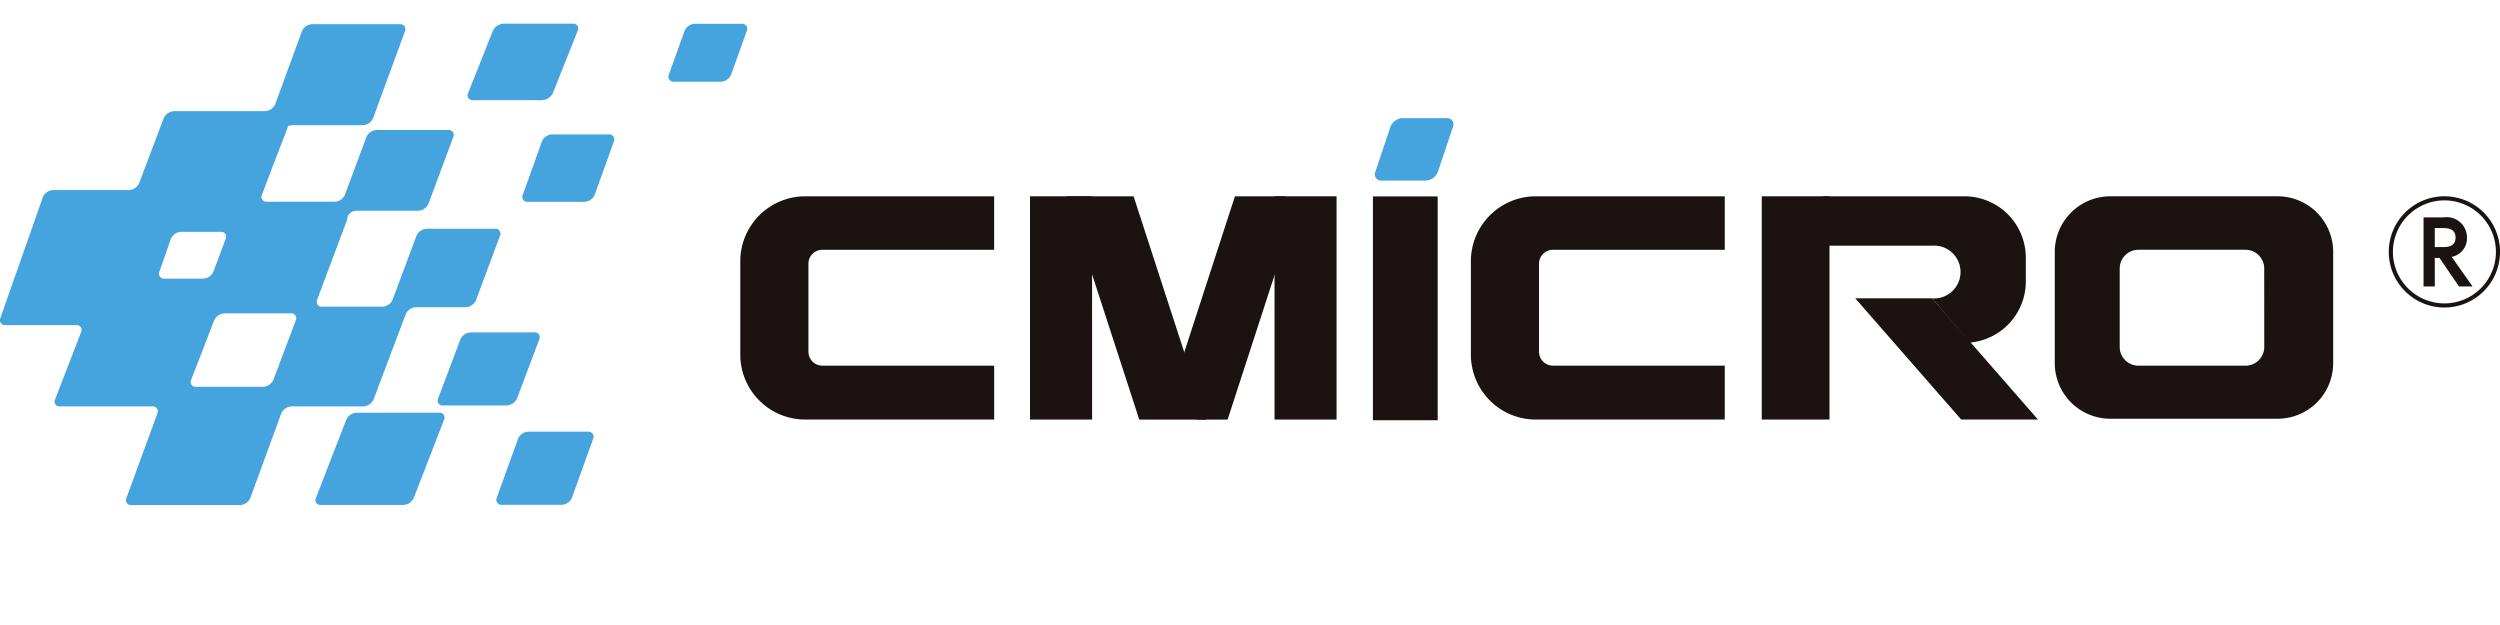
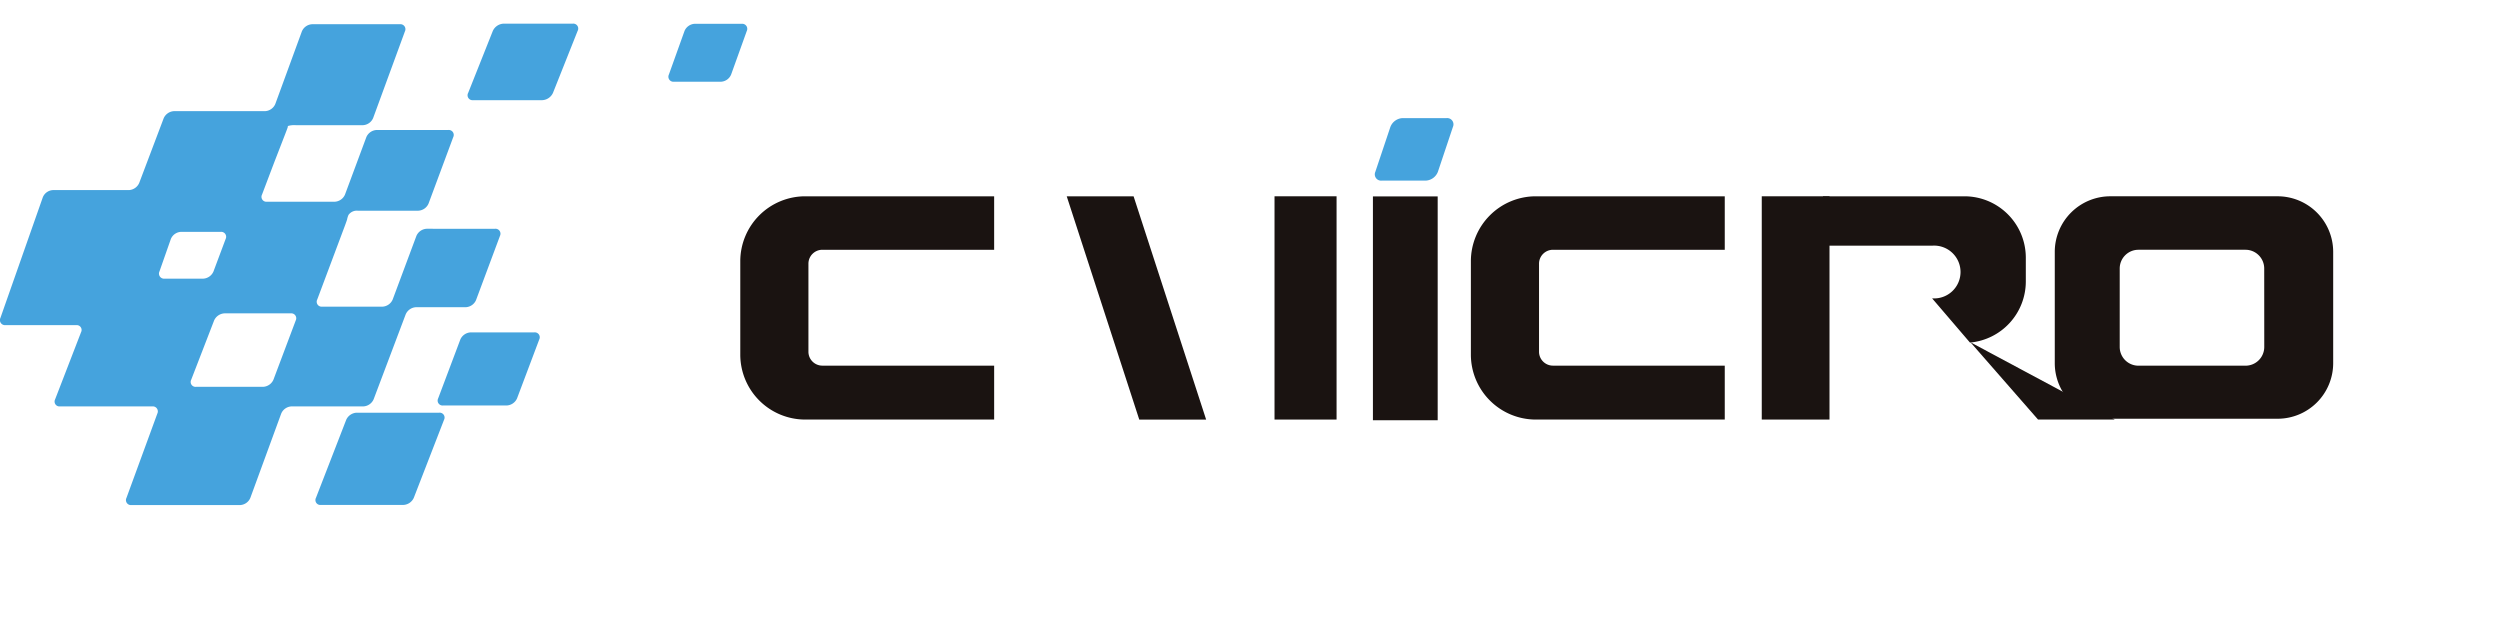
<svg xmlns="http://www.w3.org/2000/svg" width="259.654" height="64.914" viewBox="0 0 259.654 64.914">
  <defs>
    <clipPath id="clip-path">
      <rect id="長方形_16502" data-name="長方形 16502" width="259.654" height="64.914" transform="translate(29 37.543)" fill="#ced4da" />
    </clipPath>
    <clipPath id="clip-path-2">
      <rect id="長方形_25179" data-name="長方形 25179" width="259.655" height="50" fill="none" />
    </clipPath>
  </defs>
  <g id="マスクグループ_29" data-name="マスクグループ 29" transform="translate(-29 -37.543)" clip-path="url(#clip-path)">
    <g id="グループ_365650" data-name="グループ 365650" transform="translate(29 40)">
      <g id="グループ_365650-2" data-name="グループ 365650" transform="translate(0 0)" clip-path="url(#clip-path-2)">
        <path id="パス_430040" data-name="パス 430040" d="M65.676,7.194a1.29,1.29,0,0,1-1.109.753H57.378a.512.512,0,0,1-.51-.753L59.431.753A1.291,1.291,0,0,1,60.54,0h7.189a.511.511,0,0,1,.509.753Z" transform="translate(-8.245 0)" fill="#45a3dd" />
        <path id="パス_430041" data-name="パス 430041" d="M87.722,5.287a1.208,1.208,0,0,1-1.061.748H81.783a.523.523,0,0,1-.525-.748L82.881.763A1.215,1.215,0,0,1,83.944.018h4.879a.523.523,0,0,1,.525.745Z" transform="translate(-11.786 -0.003)" fill="#45a3dd" />
-         <path id="パス_430042" data-name="パス 430042" d="M70.984,19.713a1.212,1.212,0,0,1-1.061.746H64.036a.523.523,0,0,1-.525-.746L65.489,14.2a1.214,1.214,0,0,1,1.062-.748h5.886a.524.524,0,0,1,.526.748Z" transform="translate(-9.211 -1.952)" fill="#45a3dd" />
        <path id="パス_430043" data-name="パス 430043" d="M61.421,44.358a1.235,1.235,0,0,1-1.074.742H53.742a.512.512,0,0,1-.514-.742l2.3-6.108a1.236,1.236,0,0,1,1.074-.742h6.607a.512.512,0,0,1,.513.742Z" transform="translate(-7.718 -5.443)" fill="#45a3dd" />
        <path id="パス_430044" data-name="パス 430044" d="M44.317,21.313a1.229,1.229,0,0,0-1.069.742l-2.464,6.607a1.226,1.226,0,0,1-1.069.742H33.462a.513.513,0,0,1-.514-.741L35.8,21.055c.153-.407.267-.741.256-.741a2.192,2.192,0,0,1,.138-.437,1.055,1.055,0,0,1,.953-.44h6.294a1.226,1.226,0,0,0,1.068-.741l2.564-6.9a.515.515,0,0,0-.517-.742H39.117a1.229,1.229,0,0,0-1.068.742l-2.217,5.965a1.228,1.228,0,0,1-1.068.744h-7.04a.511.511,0,0,1-.51-.742l.9-2.378c.154-.408.409-1.075.566-1.48l.946-2.441c.158-.406.279-.739.268-.739s-.005-.038.013-.085a2.27,2.27,0,0,1,.824-.085h6.96a1.217,1.217,0,0,0,1.064-.742l3.3-9a.518.518,0,0,0-.521-.744H32.418a1.222,1.222,0,0,0-1.065.744l-2.76,7.541a1.22,1.22,0,0,1-1.065.743H18.07A1.239,1.239,0,0,0,17,9.836l-2.542,6.72a1.235,1.235,0,0,1-1.072.74H5.5a1.2,1.2,0,0,0-1.053.747L.042,30.575a.527.527,0,0,0,.529.748H7.91a.506.506,0,0,1,.507.738L5.726,39.026a.506.506,0,0,0,.506.737h9.589a.52.52,0,0,1,.52.745l-3.207,8.758a.518.518,0,0,0,.52.744H24.939A1.218,1.218,0,0,0,26,49.266l3.207-8.758a1.22,1.22,0,0,1,1.063-.745h7.466a1.232,1.232,0,0,0,1.071-.741l3.329-8.82a1.234,1.234,0,0,1,1.071-.742h5.167a1.224,1.224,0,0,0,1.068-.742l2.484-6.662a.514.514,0,0,0-.515-.742ZM17.091,26.495a.527.527,0,0,1-.53-.747l1.182-3.367a1.2,1.2,0,0,1,1.054-.746h4.122a.513.513,0,0,1,.515.74L22.17,25.754a1.231,1.231,0,0,1-1.07.741ZM28.4,36.988a1.238,1.238,0,0,1-1.073.741h-6.96a.507.507,0,0,1-.507-.738l2.378-6.153a1.248,1.248,0,0,1,1.078-.739H30.2a.513.513,0,0,1,.514.74Z" transform="translate(0 -0.01)" fill="#45a3dd" />
-         <path id="パス_430045" data-name="パス 430045" d="M68.158,56.42a1.215,1.215,0,0,1-1.062.746H60.878a.523.523,0,0,1-.526-.746l2.2-6.1a1.214,1.214,0,0,1,1.062-.746H69.83a.523.523,0,0,1,.525.746Z" transform="translate(-8.752 -7.194)" fill="#45a3dd" />
        <path id="パス_430046" data-name="パス 430046" d="M48.54,56.106a1.251,1.251,0,0,1-1.081.739H38.886a.508.508,0,0,1-.507-.739l3.14-8.1a1.251,1.251,0,0,1,1.079-.74h8.574a.508.508,0,0,1,.507.74Z" transform="translate(-5.562 -6.859)" fill="#45a3dd" />
        <rect id="長方形_25175" data-name="長方形 25175" width="6.726" height="23.247" transform="translate(142.594 17.943)" fill="#1a1311" />
        <path id="パス_430047" data-name="パス 430047" d="M173.582,17.056a1.433,1.433,0,0,1-1.268.912h-4.573a.653.653,0,0,1-.657-.912l1.565-4.667a1.432,1.432,0,0,1,1.267-.914h4.573a.651.651,0,0,1,.655.914Z" transform="translate(-24.241 -1.665)" fill="#45a3dd" />
-         <rect id="長方形_25176" data-name="長方形 25176" width="6.444" height="23.189" transform="translate(106.981 17.93)" fill="#1a1311" />
        <rect id="長方形_25177" data-name="長方形 25177" width="6.444" height="23.189" transform="translate(132.374 17.93)" fill="#1a1311" />
        <path id="パス_430048" data-name="パス 430048" d="M136.544,20.975H129.6l7.533,23.189h6.946Z" transform="translate(-18.808 -3.044)" fill="#1a1311" />
-         <path id="パス_430049" data-name="パス 430049" d="M153.948,20.975h-5.132L141.628,43.1l3.279,1.066h3.149l7.377-22.7Z" transform="translate(-20.554 -3.044)" fill="#1a1311" />
        <path id="パス_430050" data-name="パス 430050" d="M98.46,26.529h17.846V20.975H96.669a6.749,6.749,0,0,0-6.73,6.73v9.729a6.748,6.748,0,0,0,6.73,6.729h19.637v-5.6H98.46a1.446,1.446,0,0,1-1.443-1.441V27.97a1.447,1.447,0,0,1,1.443-1.441" transform="translate(-13.052 -3.044)" fill="#1a1311" fill-rule="evenodd" />
        <path id="パス_430051" data-name="パス 430051" d="M187.224,26.529H205.07V20.975H185.43a6.749,6.749,0,0,0-6.728,6.73v9.729a6.748,6.748,0,0,0,6.728,6.729h19.64v-5.6H187.224a1.447,1.447,0,0,1-1.444-1.441V27.97a1.448,1.448,0,0,1,1.444-1.441" transform="translate(-25.934 -3.044)" fill="#1a1311" fill-rule="evenodd" />
        <path id="パス_430052" data-name="パス 430052" d="M272.8,20.974H255.4a5.774,5.774,0,0,0-5.758,5.758V38.32a5.773,5.773,0,0,0,5.758,5.758H272.8a5.773,5.773,0,0,0,5.758-5.758V26.732a5.775,5.775,0,0,0-5.758-5.758m-1.4,15.654a1.946,1.946,0,0,1-1.941,1.94H258.325a1.945,1.945,0,0,1-1.938-1.94V28.467a1.945,1.945,0,0,1,1.938-1.939h11.129a1.946,1.946,0,0,1,1.941,1.939Z" transform="translate(-36.23 -3.044)" fill="#1a1311" fill-rule="evenodd" />
-         <path id="パス_430053" data-name="パス 430053" d="M237.37,37.938l-3.991-4.565H225.4l11.007,12.59h7.974Z" transform="translate(-32.711 -4.843)" fill="#1a1311" />
+         <path id="パス_430053" data-name="パス 430053" d="M237.37,37.938l-3.991-4.565l11.007,12.59h7.974Z" transform="translate(-32.711 -4.843)" fill="#1a1311" />
        <rect id="長方形_25178" data-name="長方形 25178" width="7.036" height="23.189" transform="translate(182.979 17.93)" fill="#1a1311" />
        <path id="パス_430054" data-name="パス 430054" d="M236.192,20.975H221.474l.539,5.129h10.8a2.743,2.743,0,1,1,0,5.47l3.932,4.593a6.375,6.375,0,0,0,5.8-6.327V27.332a6.375,6.375,0,0,0-6.355-6.357" transform="translate(-32.141 -3.044)" fill="#1a1311" fill-rule="evenodd" />
-         <path id="パス_430055" data-name="パス 430055" d="M301.773,26.75A5.776,5.776,0,1,1,296,20.974a5.773,5.773,0,0,1,5.776,5.776m-11.126,0A5.349,5.349,0,1,0,296,21.4a5.356,5.356,0,0,0-5.35,5.349m5.253-3.583a2.1,2.1,0,0,1,2.436,2.1,1.953,1.953,0,0,1-1.584,2l2.17,3.071h-1.414l-2.023-2.96H295v2.96h-1.169V23.168Zm-.086,3.083c.414,0,1.34,0,1.34-.987s-.914-.987-1.34-.987H295V26.25Z" transform="translate(-42.118 -3.044)" fill="#1a1311" />
      </g>
    </g>
  </g>
</svg>